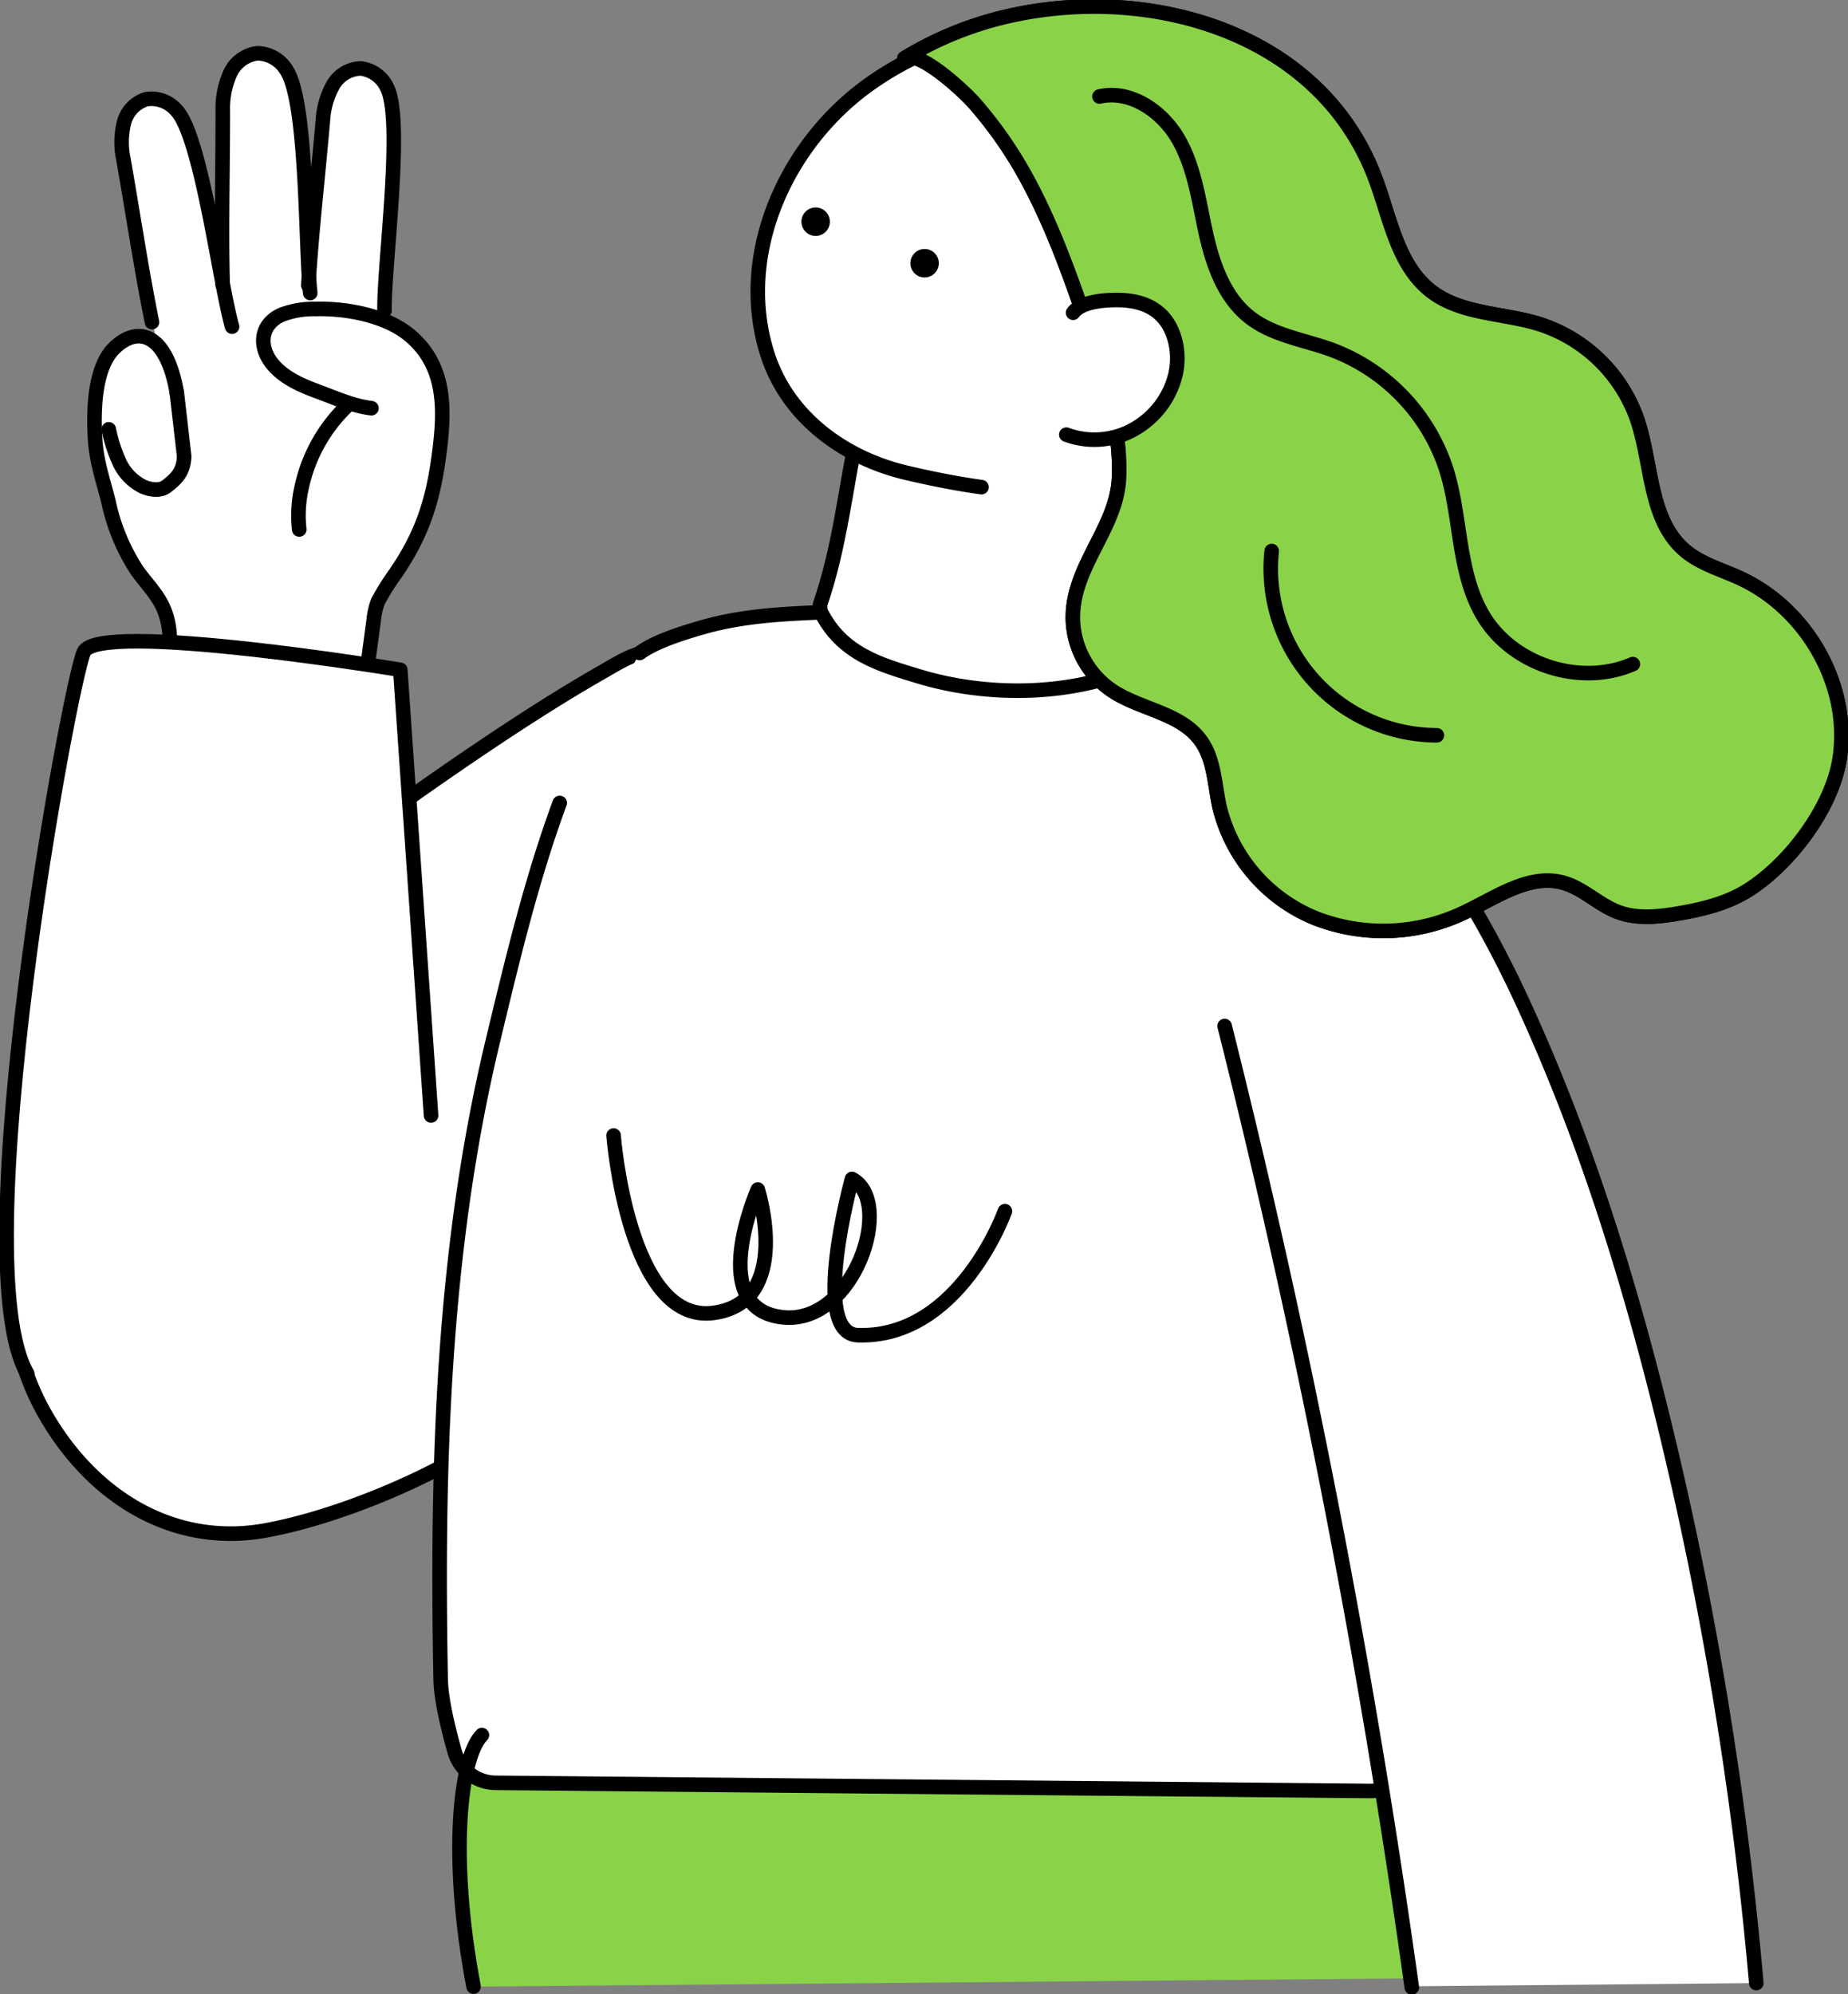
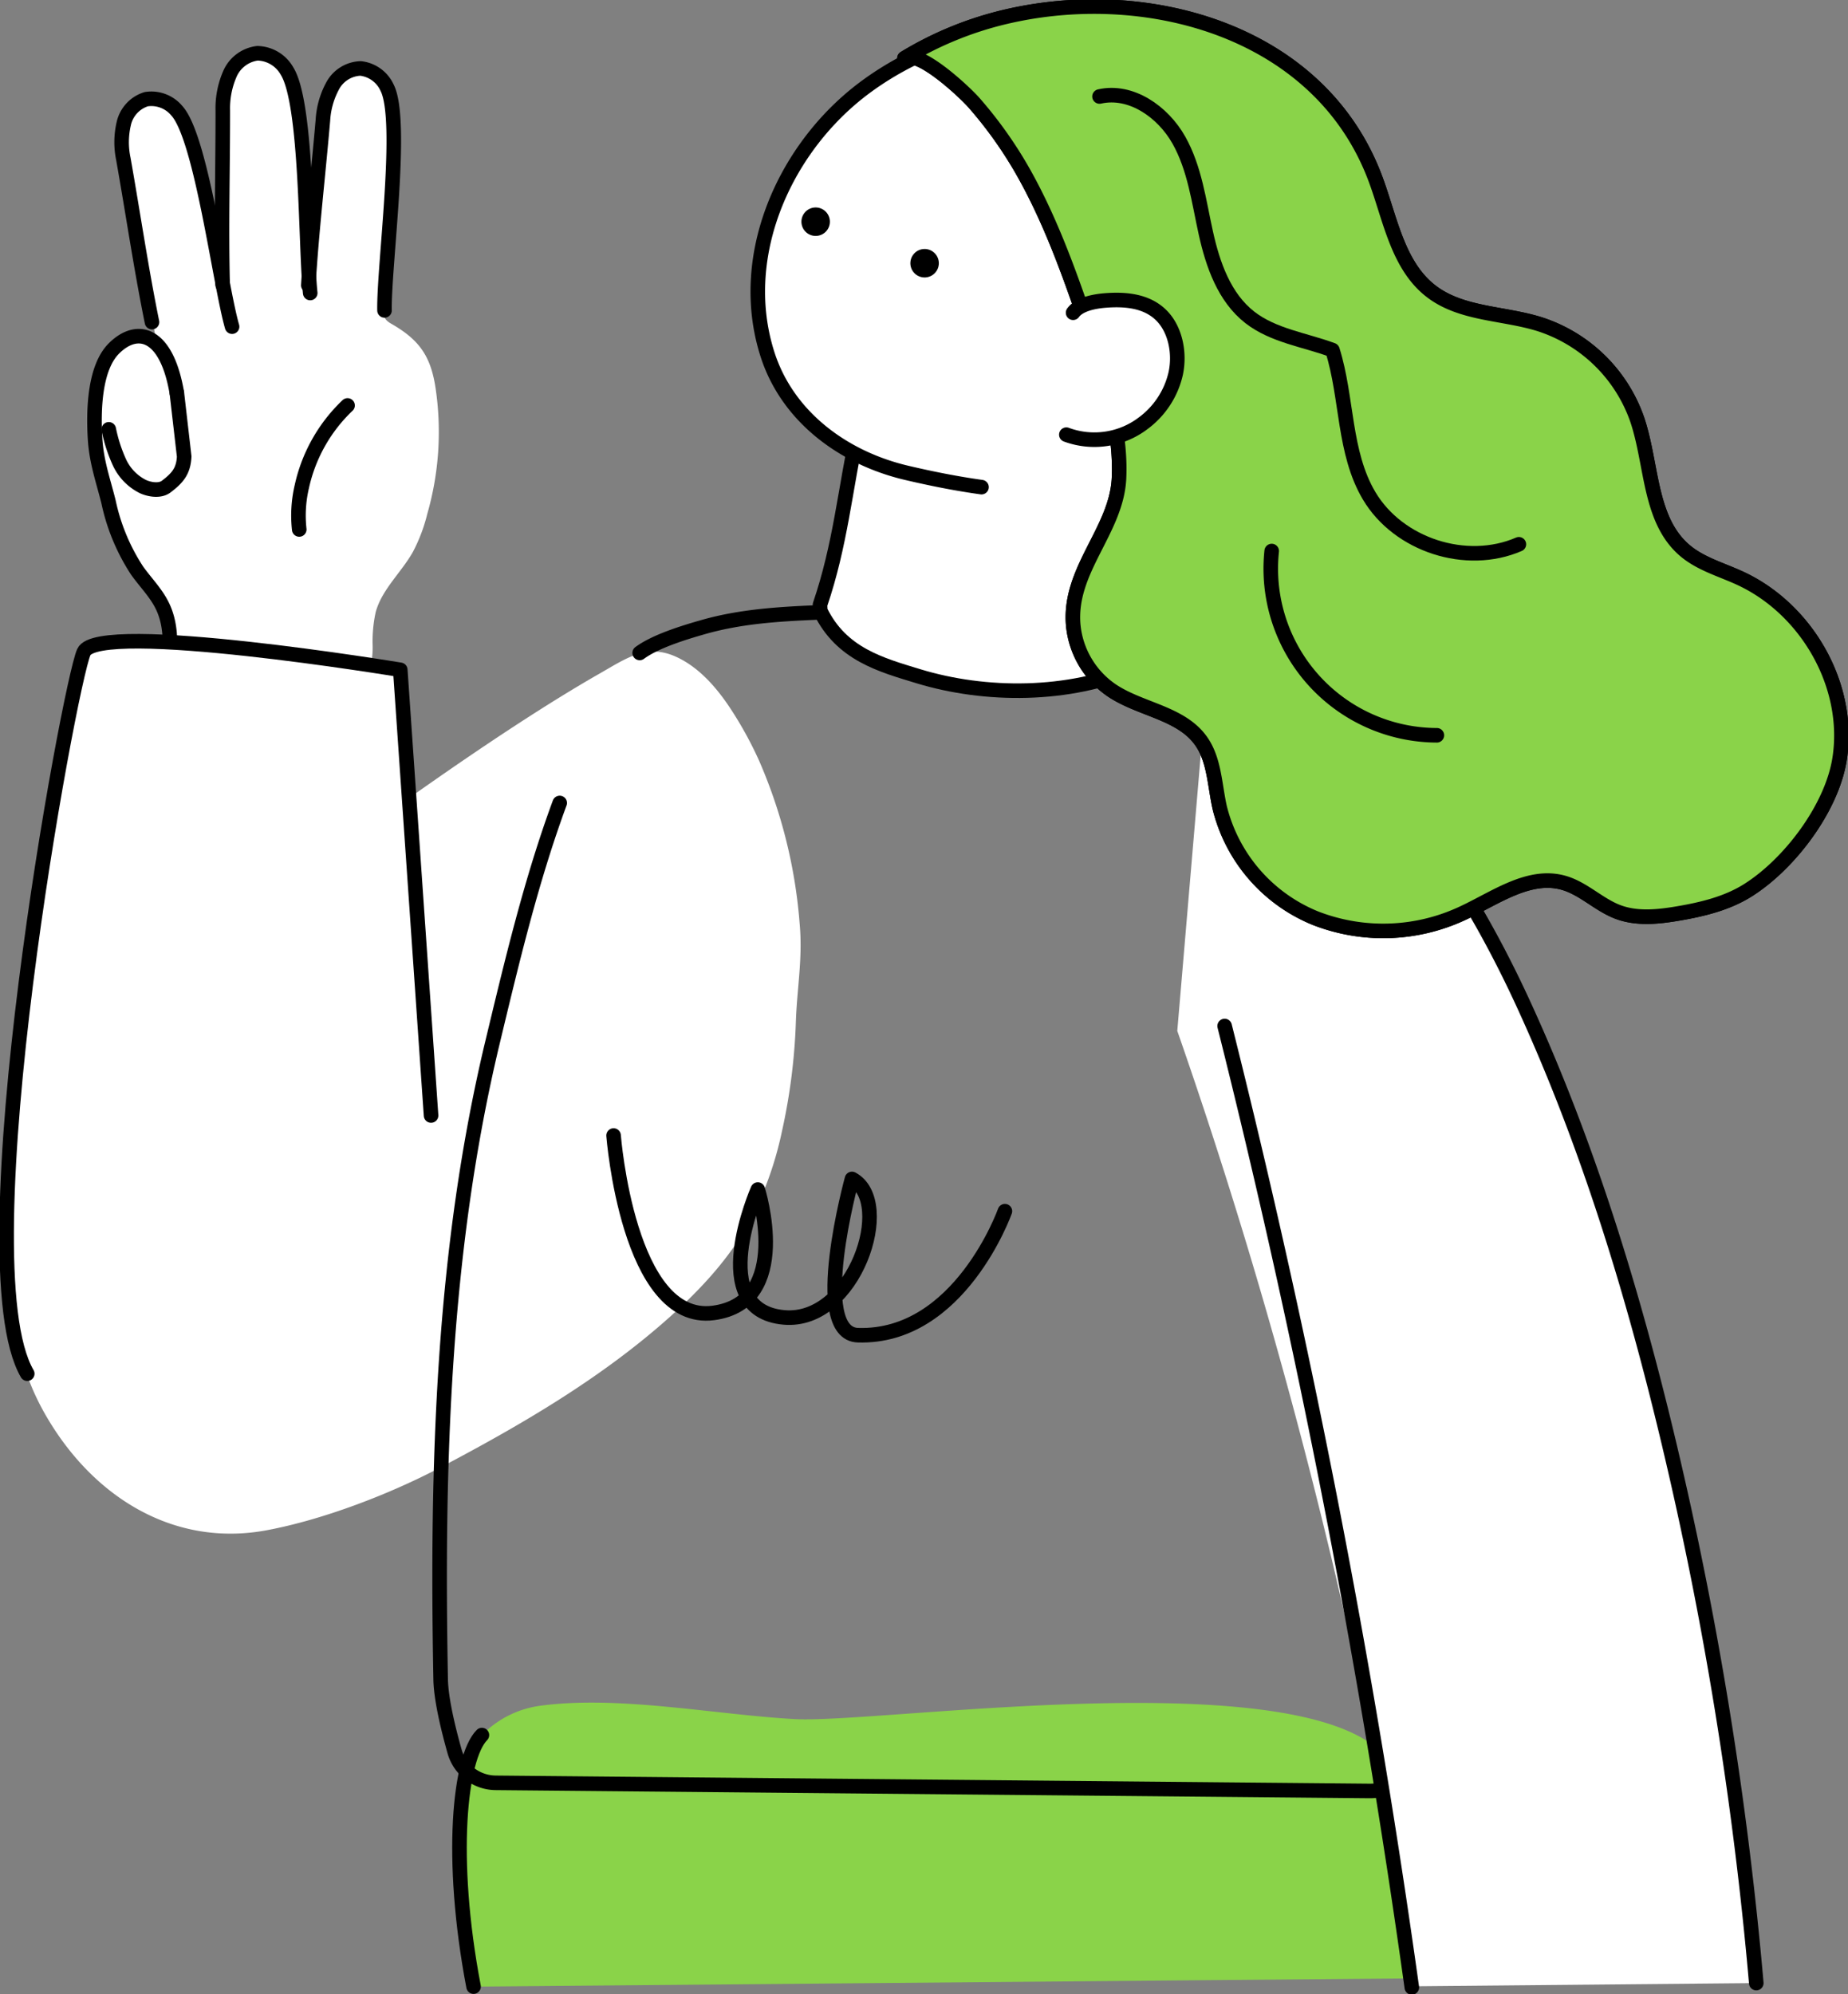
<svg xmlns="http://www.w3.org/2000/svg" id="Component_23_5" data-name="Component 23 – 5" width="300" height="323.643" viewBox="0 0 300 323.643">
  <rect x="0" y="0" width="300" height="323.643" fill="#808080" stroke="none" />
  <defs>
    <clipPath id="clip-path">
      <rect id="Rectangle_674" data-name="Rectangle 674" width="300" height="323.643" fill="none" />
    </clipPath>
  </defs>
  <g id="Group_565" data-name="Group 565" clip-path="url(#clip-path)">
    <path id="Path_1363" data-name="Path 1363" d="M123.465,134.722a81.91,81.91,0,0,1,6.525,26.485c.473,5.47-.429,10.223-.625,15.55a96.406,96.406,0,0,1-2.266,17.957,56.671,56.671,0,0,1-5.252,14.644c-3.22,5.891-7.851,10.9-12.848,15.384-11.09,9.951-24.085,17.527-37.265,24.477-8.277,4.364-19.061,8.51-28.258,10.233-15.117,2.834-28.366-5.419-36.037-18.914C3.585,233.759,2.22,226.884,1.773,219.1a52.526,52.526,0,0,1,5.615-26.829,55.058,55.058,0,0,1,12.921-16.511c6.07-5.5,12.585-10.486,19.151-15.375,18.9-14.073,41.173-30.353,58.211-40.076,4.176-2.384,7.479-4.774,12.207-2.639,3.7,1.67,6.569,4.964,8.771,8.282a61.139,61.139,0,0,1,4.817,8.766" transform="translate(-0.16 -11.085)" fill="#fff" />
-     <path id="Path_1364" data-name="Path 1364" d="M123.465,134.722a81.91,81.91,0,0,1,6.525,26.485c.473,5.47-.429,10.223-.625,15.55a96.406,96.406,0,0,1-2.266,17.957,56.671,56.671,0,0,1-5.252,14.644c-3.22,5.891-7.851,10.9-12.848,15.384-11.09,9.951-24.085,17.527-37.265,24.477-8.277,4.364-19.061,8.51-28.258,10.233-15.117,2.834-28.366-5.419-36.037-18.914C3.585,233.759,2.22,226.884,1.773,219.1a52.526,52.526,0,0,1,5.615-26.829,55.058,55.058,0,0,1,12.921-16.511c6.07-5.5,12.585-10.486,19.151-15.375,18.9-14.073,41.173-30.353,58.211-40.076,4.176-2.384,7.479-4.774,12.207-2.639,3.7,1.67,6.569,4.964,8.771,8.282A61.139,61.139,0,0,1,123.465,134.722Z" transform="translate(-0.16 -11.085)" fill="none" stroke="#000" stroke-linecap="round" stroke-linejoin="round" stroke-width="2.364" />
    <path id="Path_1365" data-name="Path 1365" d="M84.694,351.407c-3.993-20.963-2.234-37.2,1.355-40.827a16.228,16.228,0,0,1,9.736-4.794c12.713-1.651,28.194,1.492,41.061,2.2,14.08.778,85.484-10,96.786,7.225,4.1,6.251,8.131,27.545,8.912,34.807Z" transform="translate(-7.818 -28.965)" fill="#8ad349" />
-     <path id="Path_1366" data-name="Path 1366" d="M98.341,140.729c-4.624,12.529-7.764,25.773-10.879,38.736-8.146,33.9-9.1,68.881-8.446,103.519.061,3.228,1.233,8.045,2.26,11.683a6.991,6.991,0,0,0,6.662,5.1l141.9,1.32a6.969,6.969,0,0,0,6.878-5.437c0-.019.008-.038.013-.056,3.107-14.273,3.141-29.012,3.16-43.62.047-35.217.007-71.048-10.264-104.734-2.548-8.357-6.091-17.213-12.945-22.992-6.719-5.664-17.986-6.232-26.331-8.553a158.9,158.9,0,0,0-48.911-5.938c-6.736.269-13.35.578-19.832,2.432-3,.858-7.676,2.271-10.281,4.189Z" transform="translate(-7.48 -10.401)" fill="#fff" />
    <path id="Path_1367" data-name="Path 1367" d="M98.341,140.729c-4.624,12.529-7.764,25.773-10.879,38.736-8.146,33.9-9.1,68.881-8.446,103.519.061,3.228,1.233,8.045,2.26,11.683a6.991,6.991,0,0,0,6.662,5.1l141.9,1.32a6.969,6.969,0,0,0,6.878-5.437c0-.019.008-.038.013-.056,3.107-14.273,3.141-29.012,3.16-43.62.047-35.217.007-71.048-10.264-104.734-2.548-8.357-6.091-17.213-12.945-22.992-6.719-5.664-17.986-6.232-26.331-8.553a158.9,158.9,0,0,0-48.911-5.938c-6.736.269-13.35.578-19.832,2.432-3,.858-7.676,2.271-10.281,4.189" transform="translate(-7.48 -10.401)" fill="none" stroke="#000" stroke-linecap="round" stroke-linejoin="round" stroke-width="2.364" />
    <path id="Path_1368" data-name="Path 1368" d="M215.96,122.335c24.273,2.659,42.028,31.938,51.249,51.944,10.539,22.866,17.921,47.064,23.741,71.521a608.081,608.081,0,0,1,14.192,87.673l-54.9.51c-9.179-54.522-21.644-104.992-39.093-155.056Z" transform="translate(-20.032 -11.606)" fill="#fff" />
    <path id="Path_1369" data-name="Path 1369" d="M250.027,340.027a1483.665,1483.665,0,0,0-30.385-156.044" transform="translate(-20.837 -17.454)" fill="none" stroke="#000" stroke-linecap="round" stroke-linejoin="round" stroke-width="2.364" />
    <path id="Path_1370" data-name="Path 1370" d="M216.464,122.335c24.273,2.659,42.028,31.938,51.249,51.944,10.539,22.866,17.921,47.064,23.741,71.521a608.081,608.081,0,0,1,14.192,87.673" transform="translate(-20.536 -11.606)" fill="none" stroke="#000" stroke-linecap="round" stroke-linejoin="round" stroke-width="2.364" />
    <path id="Path_1371" data-name="Path 1371" d="M48.524,45.554c-1.824-.662-3.829-1.248-5.672-.644-2.539.833-3.849,3.563-4.881,6.027a5.963,5.963,0,0,0-5.786-1.07A6.421,6.421,0,0,0,28.2,54.254a1.839,1.839,0,0,1-.445.978c-.5.435-1.262.108-1.9-.066a4.919,4.919,0,0,0-4.04.931,8.134,8.134,0,0,0-3.249,4.508,35.755,35.755,0,0,0-.131,19.923c1.766,6.013,4.23,12.1,8.179,17.069a11.822,11.822,0,0,1,1.97,2.969c1.09,2.833-.469,6.19.688,9,1.181,2.865,4.624,3.953,7.68,4.464a61.216,61.216,0,0,0,12.257.794c3.962-.142,10.052.339,11.991-3.923a13.477,13.477,0,0,0,.914-5.288,22.026,22.026,0,0,1,.5-5.367c1.023-3.7,4.139-6.4,6.026-9.74A26.982,26.982,0,0,0,70.989,84.3a48.159,48.159,0,0,0,1.353-20.32c-.785-5.391-2.757-7.994-7.29-10.578-1.741-.992-1.177-2.35-1.4-4.5a38.636,38.636,0,0,1,1-8.424l.892-21.9-2.89-5.614-3.175-.949-3.857,2.831-3.44,22.807L50.7,36.889l-.631-17.9-2.153-6.98-3.55-2.466L40.219,11.1l-2.553,4.56V37.964l-1.809-1.075-5.527-18L25.368,17l-3,2.385-1.007,5.236,6.115,34.4Z" transform="translate(-1.621 -0.906)" fill="#fff" />
-     <path id="Path_1372" data-name="Path 1372" d="M64.777,71.51c-2.983-.35-5.94-1.693-8.754-2.731-2.591-.956-5.284-2.118-7.143-4.241-2.42-2.765-2.326-6.552,1.283-8.182a14.389,14.389,0,0,1,5.548-.949c4.945-.141,11.381,1.026,15.28,4.279,5.99,5,5.7,12.255,4.786,19.219-.968,7.418-2.643,12.917-7.065,19.391a39.509,39.509,0,0,0-2.884,4.6,11.5,11.5,0,0,0-.678,2.991q-.682,5.051-1.362,10.1" transform="translate(-4.481 -5.255)" fill="none" stroke="#000" stroke-linecap="round" stroke-linejoin="round" stroke-width="2.364" />
    <path id="Path_1373" data-name="Path 1373" d="M55.3,47.465c.546-8.915,1.579-17.684,2.368-26.813a13.26,13.26,0,0,1,1.53-5.461,5.364,5.364,0,0,1,4.575-2.918A5.382,5.382,0,0,1,68.086,15.4c2.719,5.307-.546,28.941-.419,36.145" transform="translate(-5.246 -1.164)" fill="none" stroke="#000" stroke-linecap="round" stroke-linejoin="round" stroke-width="2.364" />
    <path id="Path_1374" data-name="Path 1374" d="M28.585,116.4c.627-4.136,1.215-8.572-.615-12.334-1.031-2.122-2.743-3.821-4.111-5.742a32.729,32.729,0,0,1-4.638-11.176c-.9-3.578-1.95-6.459-2.18-10.223-.292-4.771-.06-11.559,3.08-14.669,3.8-3.768,8.534-2.535,10.194,7.229" transform="translate(-1.608 -5.719)" fill="none" stroke="#000" stroke-linecap="round" stroke-linejoin="round" stroke-width="2.364" />
    <path id="Path_1375" data-name="Path 1375" d="M19.509,76.368a24.539,24.539,0,0,0,1.732,5.354A8.25,8.25,0,0,0,25.1,85.681c1.121.493,2.745.727,3.721-.012,1.875-1.418,2.816-2.543,2.93-4.89L30.56,70.451" transform="translate(-1.851 -6.684)" fill="none" stroke="#000" stroke-linecap="round" stroke-linejoin="round" stroke-width="2.364" />
    <path id="Path_1376" data-name="Path 1376" d="M53.657,92.833a20.522,20.522,0,0,1,.422-6.967A25.768,25.768,0,0,1,61.5,72.705" transform="translate(-5.079 -6.898)" fill="none" stroke="#000" stroke-linecap="round" stroke-linejoin="round" stroke-width="2.364" />
    <path id="Path_1377" data-name="Path 1377" d="M84.694,351.959C80.7,331,82.46,314.761,86.049,311.132" transform="translate(-7.818 -29.517)" fill="none" stroke="#000" stroke-linecap="round" stroke-linejoin="round" stroke-width="2.364" />
    <path id="Path_1378" data-name="Path 1378" d="M70.09,191.964l-5-72.341s-49.016-8.1-51.368-2.884-19.69,99.1-9.187,117.13Z" transform="translate(-0.112 -10.909)" fill="#fff" />
    <path id="Path_1379" data-name="Path 1379" d="M70.09,191.964l-5-72.341s-49.016-8.1-51.368-2.884-19.69,99.1-9.187,117.13" transform="translate(-0.112 -10.909)" fill="none" stroke="#000" stroke-linecap="round" stroke-linejoin="round" stroke-width="2.364" />
    <path id="Path_1380" data-name="Path 1380" d="M153.371,76.223c-2.315,10.929-2.982,19.406-6.3,29.162l.045.977c3.421,7.067,9.876,8.782,15.94,10.631,10.839,3.3,24.369,3.364,35.382-1.418l0-15.881.59-16.969Z" transform="translate(-13.953 -7.231)" fill="#fff" />
    <path id="Path_1381" data-name="Path 1381" d="M153.371,76.223c-2.315,10.929-2.982,19.406-6.3,29.162l.045.977c3.421,7.067,9.876,8.782,15.94,10.631,10.839,3.3,24.369,3.364,35.382-1.418l0-15.881.59-16.969Z" transform="translate(-13.953 -7.231)" fill="none" stroke="#000" stroke-linecap="round" stroke-linejoin="round" stroke-width="2.364" />
    <path id="Path_1382" data-name="Path 1382" d="M209.117,74.825a19.271,19.271,0,0,0,4.752-4.915,36.972,36.972,0,0,0,4.177-8.6c2.511-7.07,3.92-14.761,2.339-22.1C216.225,19.928,191.835,4.3,172.627,6.439c-7.1.79-15.232,4.988-20.737,9.453-12.16,9.863-19.325,26.8-14.415,42.184,3.253,10.192,12.395,16.863,22.588,19.258,4.061.954,8.113,1.76,12.164,2.323Z" transform="translate(-12.894 -0.592)" fill="#fff" />
    <path id="Path_1383" data-name="Path 1383" d="M209.117,74.825a19.271,19.271,0,0,0,4.752-4.915,36.972,36.972,0,0,0,4.177-8.6c2.511-7.07,3.92-14.761,2.339-22.1C216.225,19.928,191.835,4.3,172.627,6.439c-7.1.79-15.232,4.988-20.737,9.453-12.16,9.863-19.325,26.8-14.415,42.184,3.253,10.192,12.395,16.863,22.588,19.258,4.061.954,8.113,1.76,12.164,2.323" transform="translate(-12.894 -0.592)" fill="none" stroke="#000" stroke-linecap="round" stroke-linejoin="round" stroke-width="2.364" />
    <path id="Path_1384" data-name="Path 1384" d="M148.345,39.283a2.309,2.309,0,1,1-2.526-2.067,2.308,2.308,0,0,1,2.526,2.067" transform="translate(-13.636 -3.53)" />
    <path id="Path_1385" data-name="Path 1385" d="M167.885,46.728a2.309,2.309,0,1,1-2.526-2.067,2.308,2.308,0,0,1,2.526,2.067" transform="translate(-15.49 -4.236)" />
    <path id="Path_1386" data-name="Path 1386" d="M283.867,80.108c.9,3.65,2.237,7,5.089,9.4,2.54,2.133,5.852,3.046,8.866,4.43,10.894,5,18.055,17.477,16.21,29.324-1.243,7.978-8.1,17.076-14.91,21.357-3.381,2.125-7.357,3.084-11.293,3.754-3.249.555-6.679.92-9.765-.236-3.147-1.179-5.623-3.834-8.859-4.744-5.568-1.565-10.966,2.4-16.2,4.86a30.375,30.375,0,0,1-24.038.9,26.141,26.141,0,0,1-15.582-18c-.825-3.687-.848-7.743-3.048-10.815-3.265-4.559-9.823-5.045-14.476-8.176a14.481,14.481,0,0,1-6.238-10.5c-.847-9.008,7.01-15.388,7.421-23.9.367-7.606-2.077-15.751-4.5-22.889-3.092-9.1-6.239-18.278-10.962-26.688A67.707,67.707,0,0,0,173.519,16.8c-1.441-1.654-8.878-8.687-11.3-7.238a56.486,56.486,0,0,1,17.355-6.936C202.452-2.383,229.753,5.458,238.624,29c2.463,6.535,3.613,14.237,9.182,18.452,4.915,3.721,11.683,3.439,17.563,5.289a24.821,24.821,0,0,1,15.78,15.405C282.44,71.93,282.9,76.19,283.867,80.108Z" transform="translate(-15.39 -0.112)" fill="none" stroke="#000" stroke-linecap="round" stroke-linejoin="round" stroke-width="2.364" />
    <path id="Path_1387" data-name="Path 1387" d="M283.867,80.108c.9,3.65,2.237,7,5.089,9.4,2.54,2.133,5.852,3.046,8.866,4.43,10.894,5,18.055,17.477,16.21,29.324-1.243,7.978-8.1,17.076-14.91,21.357-3.381,2.125-7.357,3.084-11.293,3.754-3.249.555-6.679.92-9.765-.236-3.147-1.179-5.623-3.834-8.859-4.744-5.568-1.565-10.966,2.4-16.2,4.86a30.375,30.375,0,0,1-24.038.9,26.141,26.141,0,0,1-15.582-18c-.825-3.687-.848-7.743-3.048-10.815-3.265-4.559-9.823-5.045-14.476-8.176a14.481,14.481,0,0,1-6.238-10.5c-.847-9.008,7.01-15.388,7.421-23.9.367-7.606-2.077-15.751-4.5-22.889-3.092-9.1-6.239-18.278-10.962-26.688A67.707,67.707,0,0,0,173.519,16.8c-1.441-1.654-8.878-8.687-11.3-7.238a56.486,56.486,0,0,1,17.355-6.936C202.452-2.383,229.753,5.458,238.624,29c2.463,6.535,3.613,14.237,9.182,18.452,4.915,3.721,11.683,3.439,17.563,5.289a24.821,24.821,0,0,1,15.78,15.405c1.291,3.784,1.752,8.045,2.718,11.963" transform="translate(-15.39 -0.112)" fill="#8ad349" />
    <path id="Path_1388" data-name="Path 1388" d="M283.867,80.108c.9,3.65,2.237,7,5.089,9.4,2.54,2.133,5.852,3.046,8.866,4.43,10.894,5,18.055,17.477,16.21,29.324-1.243,7.978-8.1,17.076-14.91,21.357-3.381,2.125-7.357,3.084-11.293,3.754-3.249.555-6.679.92-9.765-.236-3.147-1.179-5.623-3.834-8.859-4.744-5.568-1.565-10.966,2.4-16.2,4.86a30.375,30.375,0,0,1-24.038.9,26.141,26.141,0,0,1-15.582-18c-.825-3.687-.848-7.743-3.048-10.815-3.265-4.559-9.823-5.045-14.476-8.176a14.481,14.481,0,0,1-6.238-10.5c-.847-9.008,7.01-15.388,7.421-23.9.367-7.606-2.077-15.751-4.5-22.889-3.092-9.1-6.239-18.278-10.962-26.688A67.707,67.707,0,0,0,173.519,16.8c-1.441-1.654-8.878-8.687-11.3-7.238a56.486,56.486,0,0,1,17.355-6.936C202.452-2.383,229.753,5.458,238.624,29c2.463,6.535,3.613,14.237,9.182,18.452,4.915,3.721,11.683,3.439,17.563,5.289a24.821,24.821,0,0,1,15.78,15.405C282.44,71.93,282.9,76.19,283.867,80.108Z" transform="translate(-15.39 -0.112)" fill="none" stroke="#000" stroke-linecap="round" stroke-linejoin="round" stroke-width="2.364" />
-     <path id="Path_1389" data-name="Path 1389" d="M197.2,17.281c5.127-1.16,10.309,2.5,12.885,7.082s3.242,9.946,4.377,15.079,3,10.468,7.144,13.694c3.816,2.966,8.874,3.628,13.408,5.3a30.93,30.93,0,0,1,18.5,19.448c2.445,7.794,1.785,16.615,5.95,23.642,4.746,8.006,15.772,11.58,24.314,7.882" transform="translate(-18.708 -1.619)" fill="none" stroke="#000" stroke-linecap="round" stroke-linejoin="round" stroke-width="2.364" />
+     <path id="Path_1389" data-name="Path 1389" d="M197.2,17.281c5.127-1.16,10.309,2.5,12.885,7.082s3.242,9.946,4.377,15.079,3,10.468,7.144,13.694c3.816,2.966,8.874,3.628,13.408,5.3c2.445,7.794,1.785,16.615,5.95,23.642,4.746,8.006,15.772,11.58,24.314,7.882" transform="translate(-18.708 -1.619)" fill="none" stroke="#000" stroke-linecap="round" stroke-linejoin="round" stroke-width="2.364" />
    <path id="Path_1390" data-name="Path 1390" d="M228.068,98.811a27.05,27.05,0,0,0,26.811,29.906" transform="translate(-21.623 -9.374)" fill="none" stroke="#000" stroke-linecap="round" stroke-linejoin="round" stroke-width="2.364" />
    <path id="Path_1391" data-name="Path 1391" d="M192.349,55.863c1.032-1.436,3.6-1.859,5.2-1.987,3.218-.255,6.725.017,9.13,2.418,2.235,2.228,3.041,6.022,2.339,9.38a13.843,13.843,0,0,1-5.3,8.132,13.1,13.1,0,0,1-12.465,1.847Z" transform="translate(-18.144 -5.104)" fill="#fff" />
    <path id="Path_1392" data-name="Path 1392" d="M192.349,55.863c1.032-1.436,3.6-1.859,5.2-1.987,3.218-.255,6.725.017,9.13,2.418,2.235,2.228,3.041,6.022,2.339,9.38a13.843,13.843,0,0,1-5.3,8.132,13.1,13.1,0,0,1-12.465,1.847" transform="translate(-18.144 -5.104)" fill="none" stroke="#000" stroke-linecap="round" stroke-linejoin="round" stroke-width="2.364" />
    <path id="Path_1393" data-name="Path 1393" d="M110.047,203.622s2.366,30.627,16.2,28.794c12.995-1.722,7.213-20.024,7.213-20.024s-8.674,19.628,4.275,20.754c11.4.991,17.976-18.807,11.011-22.477,0,0-6.907,25.107.963,25.361,16.52.532,23.865-20.127,23.865-20.127" transform="translate(-10.44 -19.318)" fill="none" stroke="#000" stroke-linecap="round" stroke-linejoin="round" stroke-width="2.364" />
    <path id="Path_1394" data-name="Path 1394" d="M39.924,47.138c-.244-9.374.033-18.643.023-28.263a13.925,13.925,0,0,1,1.1-5.852,5.633,5.633,0,0,1,4.518-3.471,5.651,5.651,0,0,1,4.8,2.875c3.329,5.3,2.981,28.512,3.773,36.035" transform="translate(-3.778 -0.906)" fill="none" stroke="#000" stroke-linecap="round" stroke-linejoin="round" stroke-width="2.364" />
    <path id="Path_1395" data-name="Path 1395" d="M26.741,53.956c-1.779-8.752-3.052-17.49-4.652-26.51a13.254,13.254,0,0,1,.064-5.672,5.367,5.367,0,0,1,3.664-4,5.385,5.385,0,0,1,4.976,1.9c4,4.421,6.964,28.094,8.951,35.021" transform="translate(-2.069 -1.677)" fill="none" stroke="#000" stroke-linecap="round" stroke-linejoin="round" stroke-width="2.364" />
  </g>
</svg>